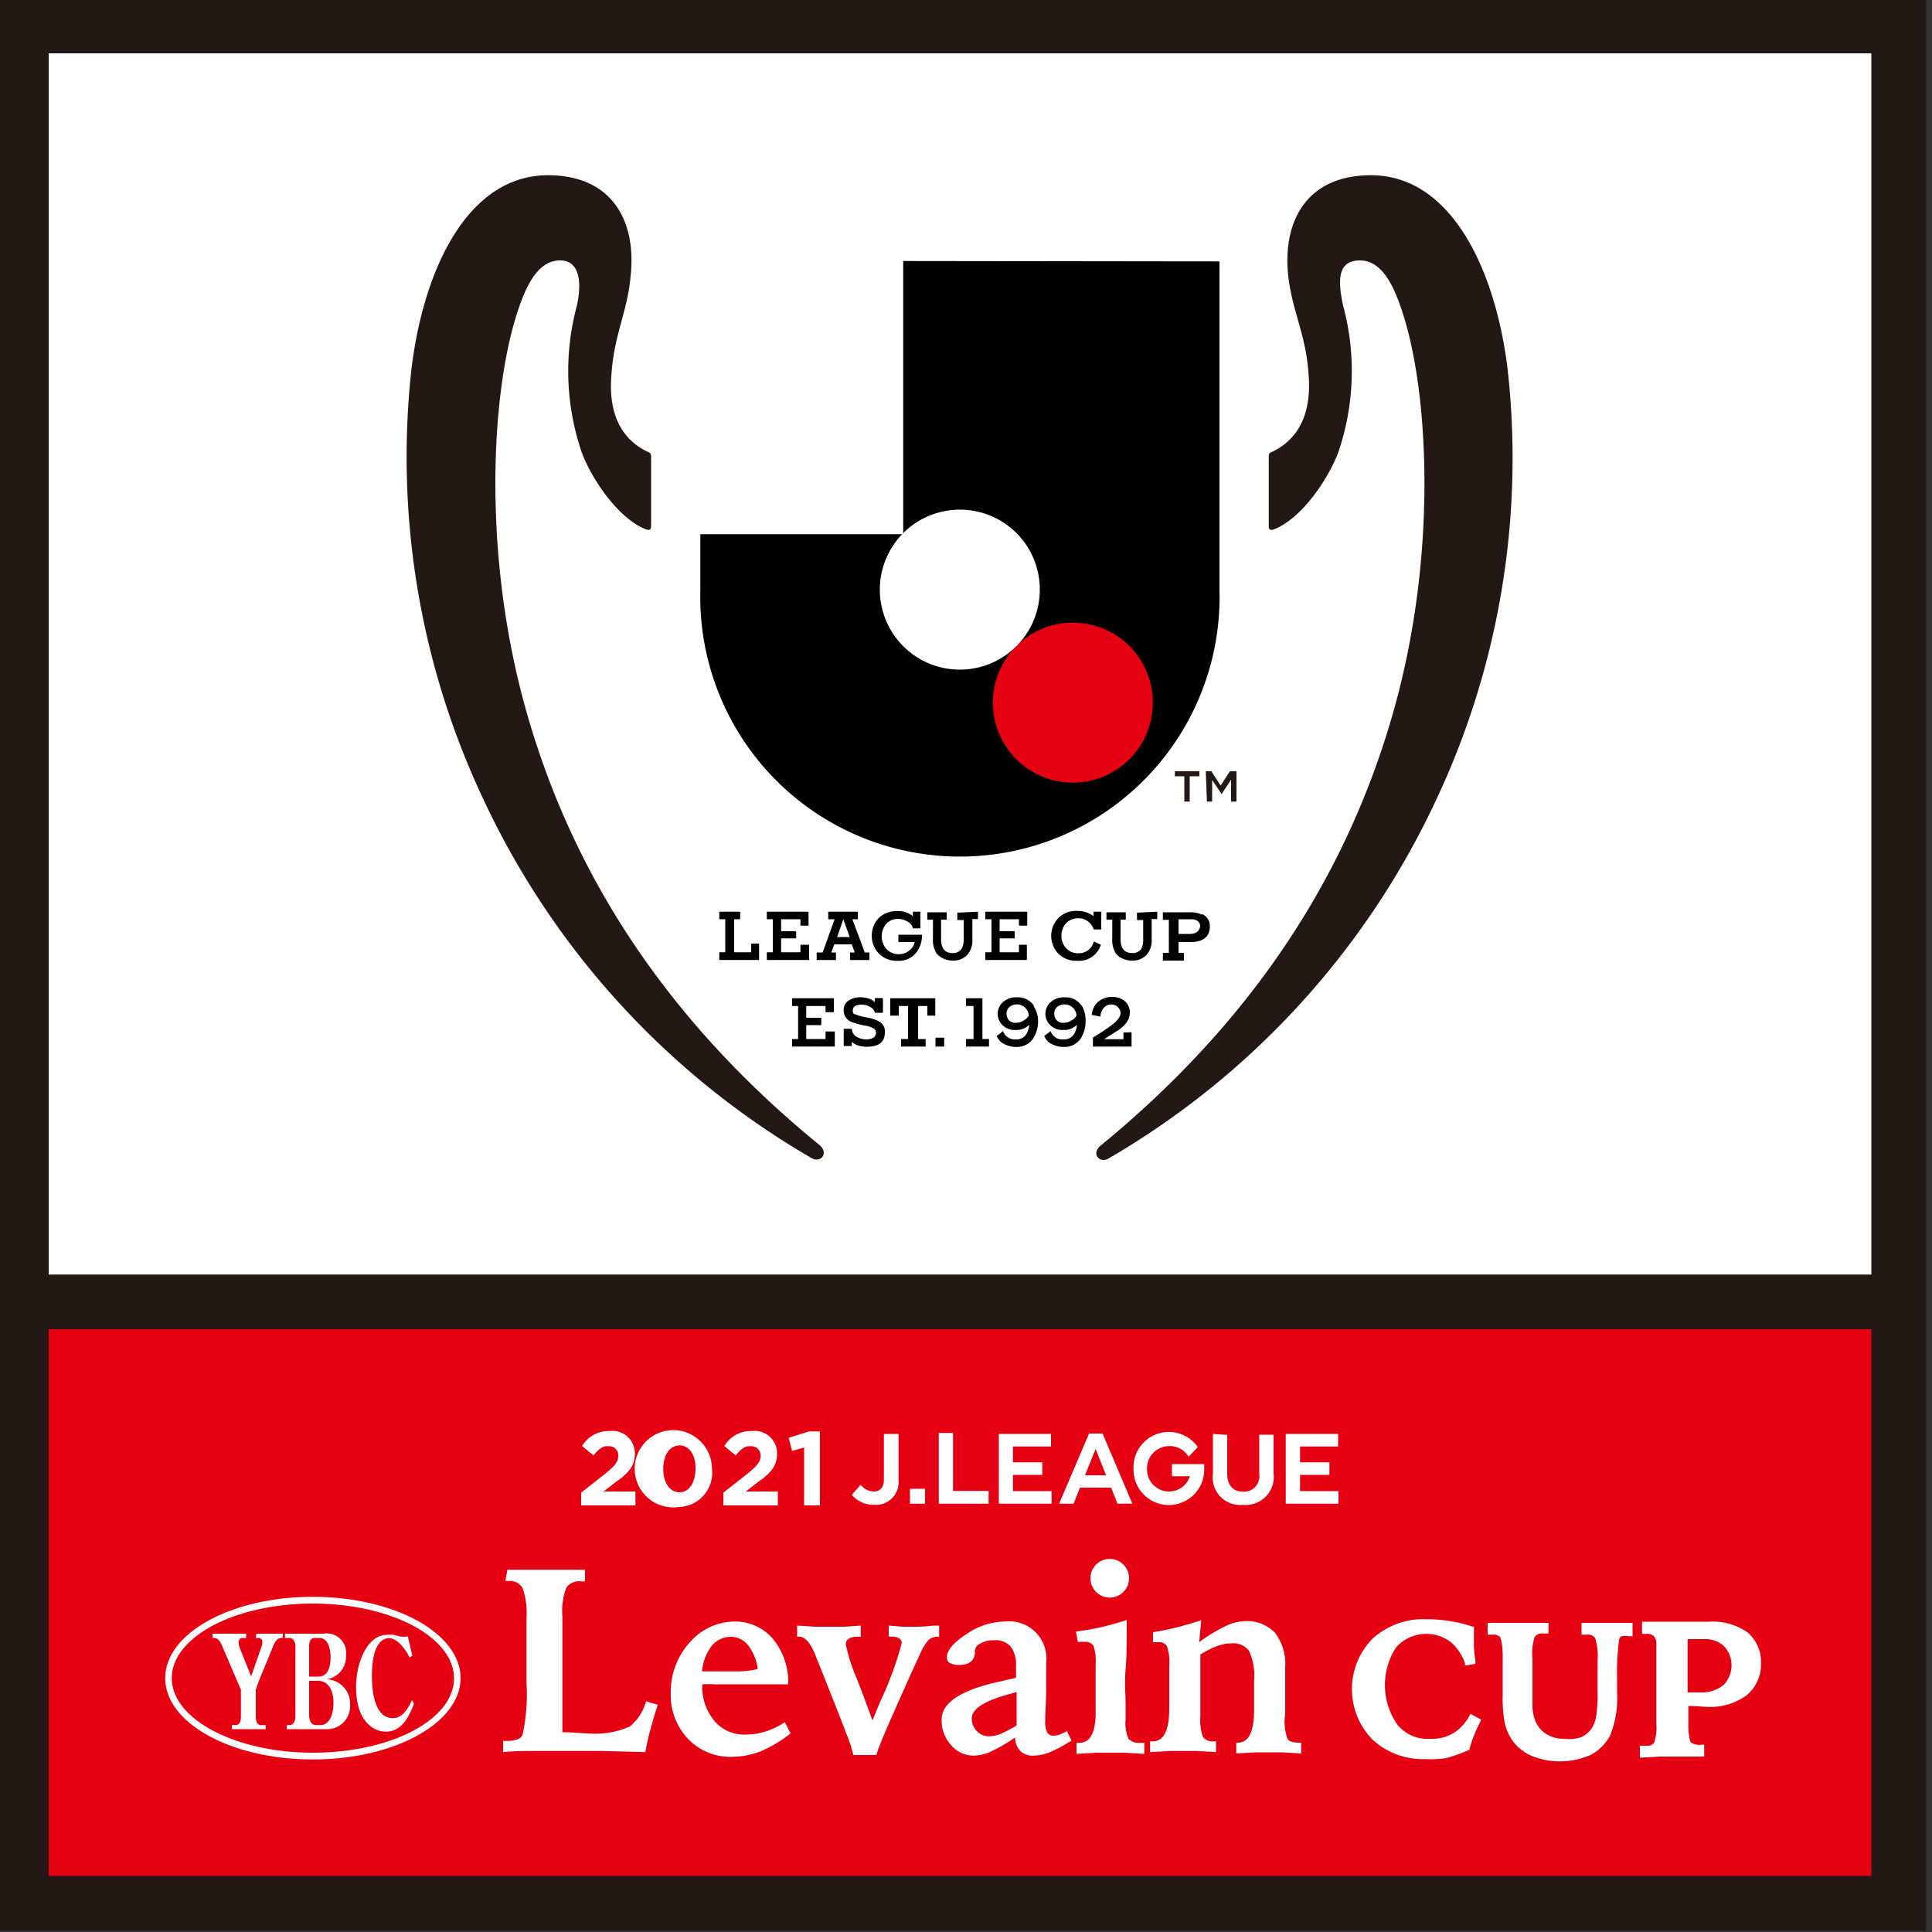
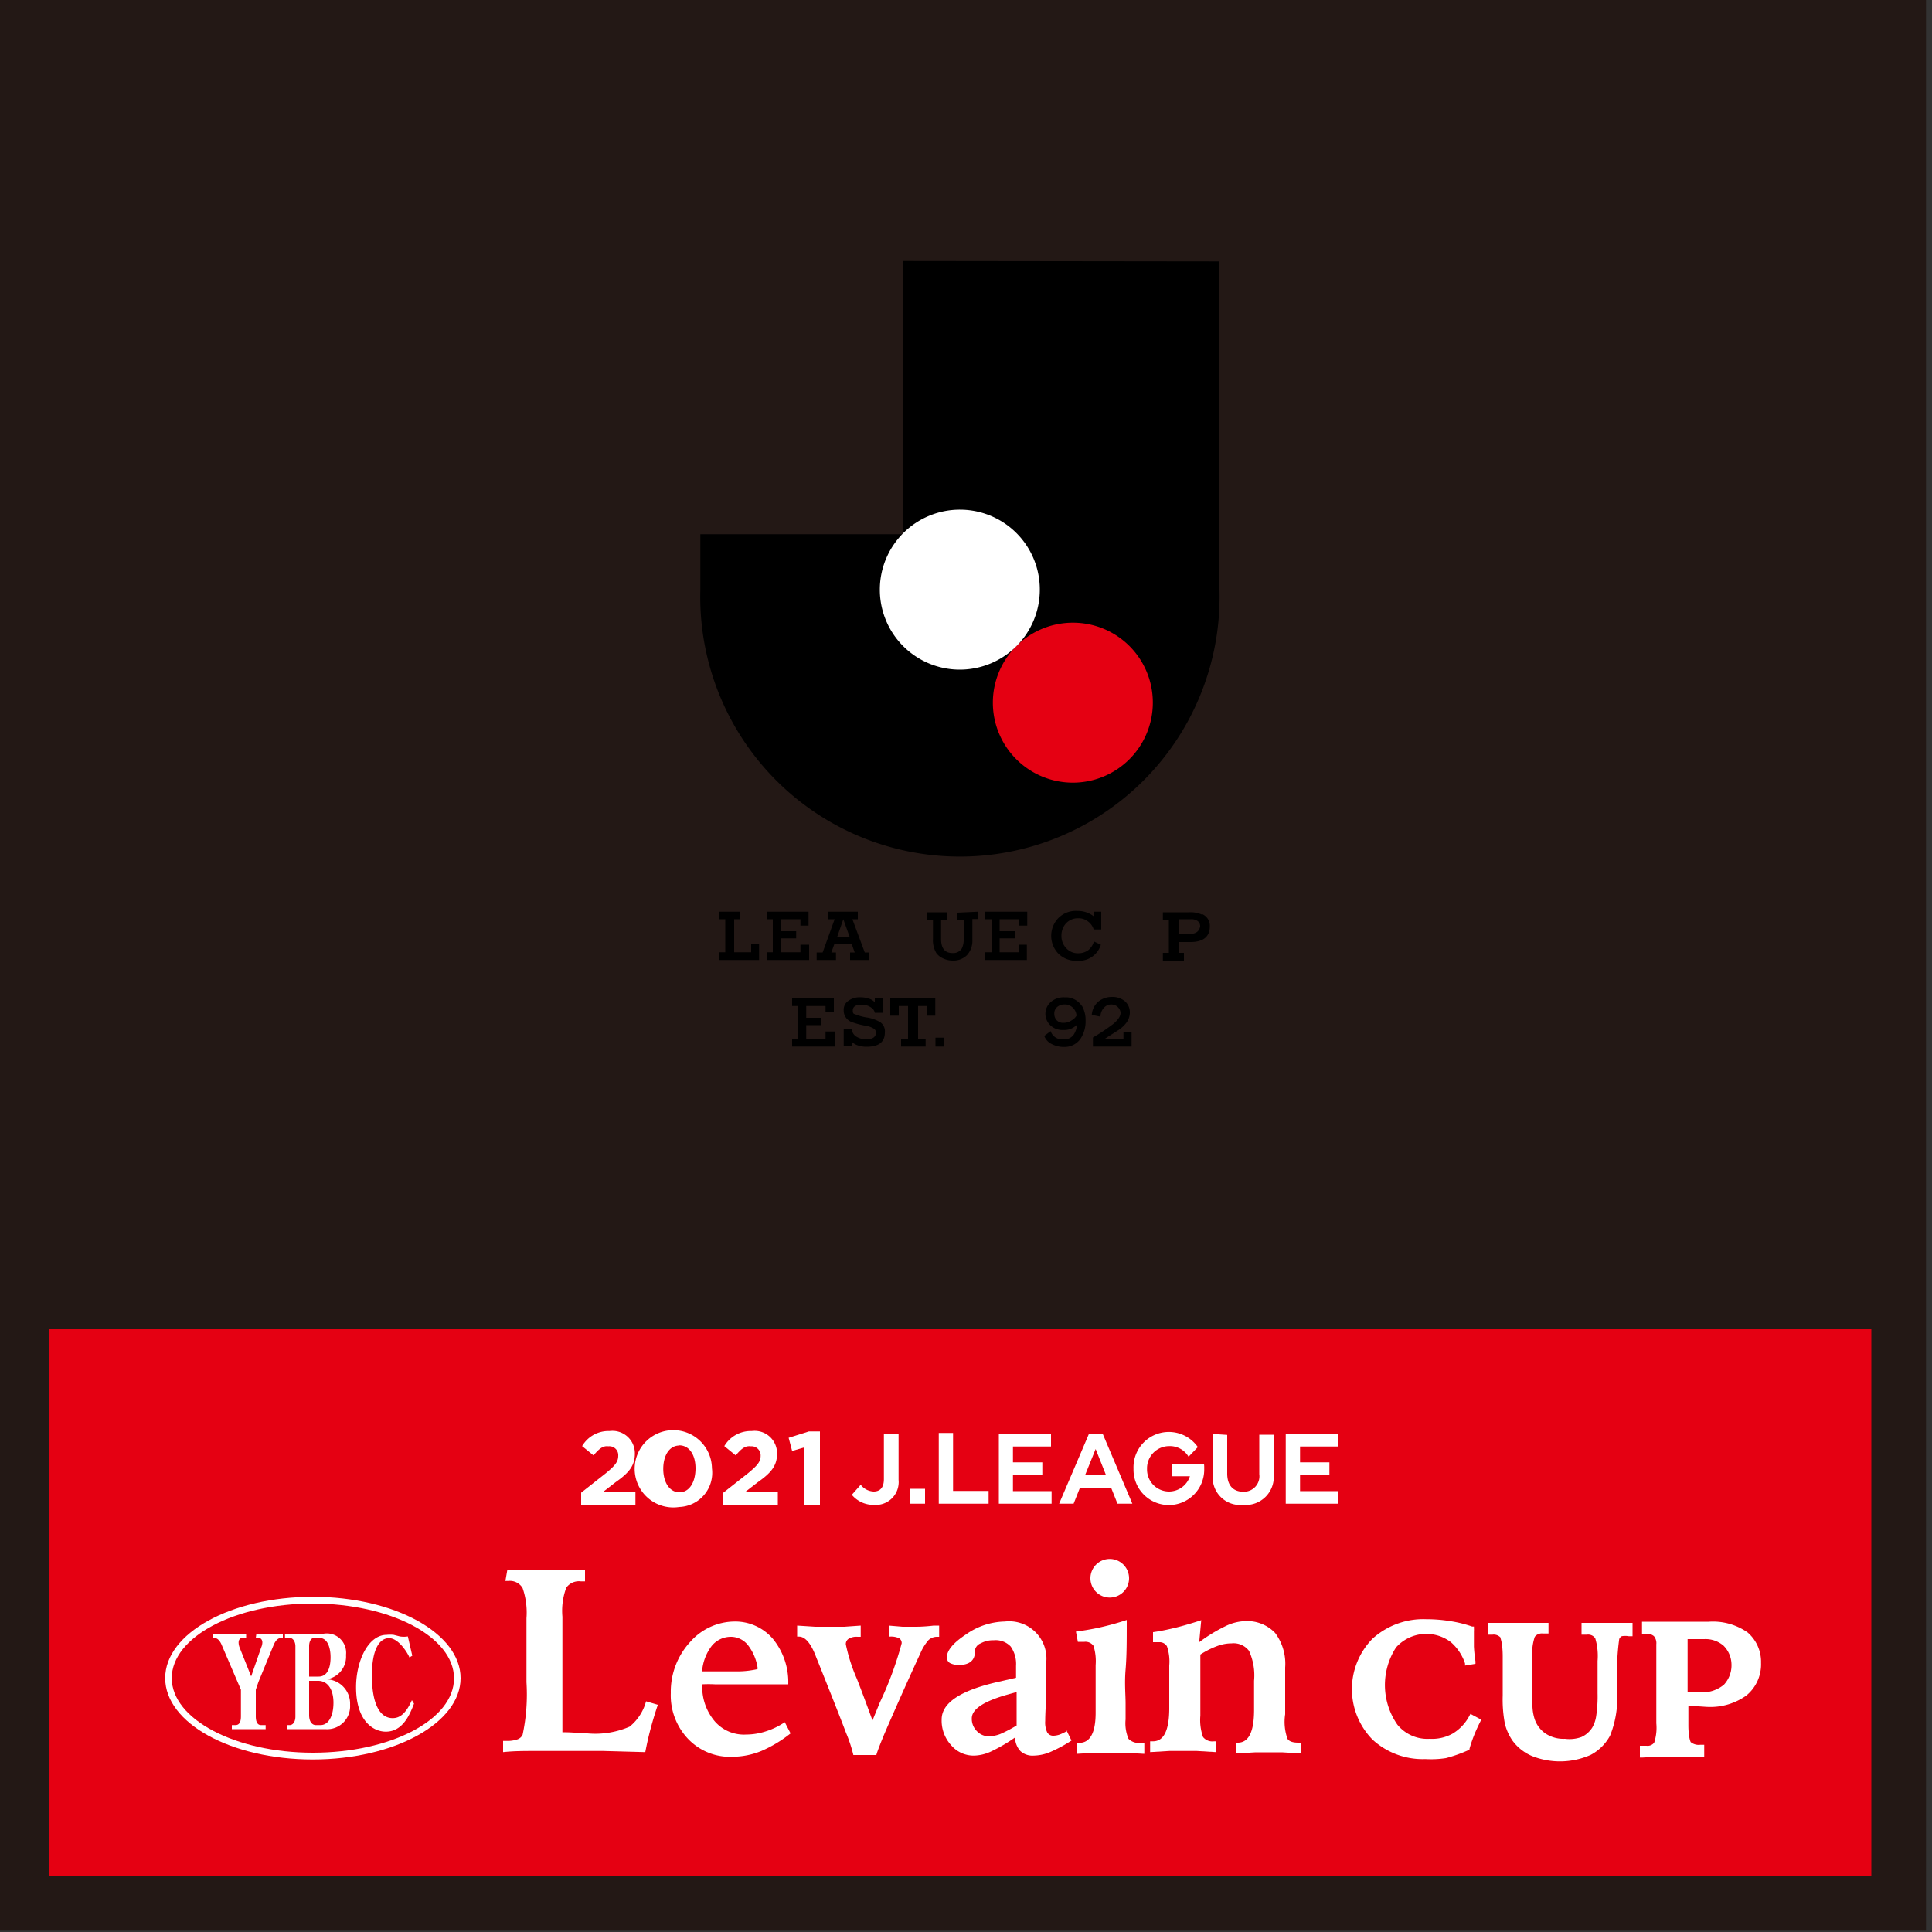
<svg xmlns="http://www.w3.org/2000/svg" id="レイヤー_1" data-name="レイヤー 1" viewBox="0 0 100 100">
  <rect x="0" y="0" width="100" height="100" fill="#333333" stroke="none" />
  <defs>
    <style>.cls-1{fill:#231815;}.cls-2,.cls-4{fill:#e50012;}.cls-3{fill:#fff;}.cls-4{fill-rule:evenodd;}.cls-5{fill:none;}</style>
  </defs>
  <title>アートボード 1</title>
  <rect class="cls-1" x="-0.31" y="-0.07" width="100" height="100" />
  <rect class="cls-2" x="2.52" y="68.8" width="94.34" height="28.3" />
-   <rect class="cls-3" x="2.52" y="2.76" width="94.34" height="63.21" />
  <path class="cls-4" d="M24.21,86.86c0,2.53-3.59,4.58-8,4.58s-8-2-8-4.58,3.59-4.59,8-4.59S24.21,84.32,24.21,86.86Z" />
  <path class="cls-3" d="M16.19,82.65c-4.22,0-7.64,1.88-7.64,4.21s3.42,4.21,7.64,4.21,7.65-1.89,7.65-4.21S20.42,82.65,16.19,82.65Zm0,8.07c-4,0-7.3-1.73-7.3-3.86S12.16,83,16.19,83s7.31,1.73,7.31,3.87S20.23,90.72,16.19,90.72Z" />
  <path class="cls-3" d="M16.91,86.92a1.19,1.19,0,0,0,1-1.26,1,1,0,0,0-1.16-1.1h-2v.22H15c.17,0,.29.2.29.43v3.64c0,.28-.14.44-.29.44h-.16v.21h2a1.19,1.19,0,0,0,1.28-1.26A1.26,1.26,0,0,0,16.91,86.92ZM16,85.21c0-.27.11-.43.25-.43h.29c.4,0,.57.48.57,1s-.15,1-.62,1H16Zm.56,4.08h-.22c-.14,0-.34-.12-.34-.52V87h.47c.48,0,.79.43.79,1.13S17,89.29,16.59,89.29Zm-3.32-4.51h.15c.11,0,.19.09.19.24a.68.68,0,0,1-.06.25L13,86.77l-.6-1.5a.74.74,0,0,1-.05-.25c0-.15.08-.24.18-.24h.21v-.22H11v.22h.09c.2,0,.32.21.38.35l1,2.33v1.38c0,.28-.08.45-.28.45H12v.21h1.75v-.21h-.24c-.18,0-.27-.16-.27-.45V87.46l.14-.41.79-1.92c.06-.14.18-.35.38-.35h.09v-.22H13.27ZM21.32,88c-.34.76-.67.93-1,.93-.62,0-1.07-.66-1.07-2.21,0-1.33.38-1.93.89-1.93s1,.84,1.05,1l.15-.09-.23-1a1.25,1.25,0,0,1-.42,0l-.31-.08a1.69,1.69,0,0,0-.37,0c-.95,0-1.58,1.35-1.58,2.71,0,1.76.9,2.3,1.54,2.3.89,0,1.25-.91,1.46-1.45Z" />
  <path class="cls-3" d="M26.26,81.25l1.06,0,.89,0,.91,0,1.16,0v.6h-.22a.8.8,0,0,0-.75.33,3.44,3.44,0,0,0-.2,1.5c0,.12,0,.33,0,.63V85l0,4.66h0c.58,0,1,.06,1.3.06a4.47,4.47,0,0,0,2.18-.35,2.53,2.53,0,0,0,.85-1.31l.61.18c-.14.41-.26.81-.37,1.22s-.2.81-.28,1.23l-2.18-.06-1.85,0-1.66,0c-.56,0-1.12,0-1.67.06v-.58h.19a1.6,1.6,0,0,0,.55-.08.46.46,0,0,0,.27-.24,10,10,0,0,0,.2-2.72c0-.2,0-.36,0-.46V85.18c0-.19,0-.45,0-.76s0-.54,0-.66a3.89,3.89,0,0,0-.2-1.56.76.76,0,0,0-.74-.37h-.15Z" />
  <path class="cls-3" d="M40.87,87.18H37a6.37,6.37,0,0,0-.65,0A2.75,2.75,0,0,0,37,89.1a2,2,0,0,0,1.62.68,3.3,3.3,0,0,0,1-.16,3.75,3.75,0,0,0,1-.48l.3.58a6.66,6.66,0,0,1-1.51.91,4,4,0,0,1-1.48.3A3,3,0,0,1,35.61,90a3.27,3.27,0,0,1-.89-2.37,3.8,3.8,0,0,1,1-2.64A3.09,3.09,0,0,1,38,83.93a2.57,2.57,0,0,1,2,.89,3.54,3.54,0,0,1,.8,2.36m-1.58-.81a2.55,2.55,0,0,0-.5-1.21,1.13,1.13,0,0,0-.88-.44,1.28,1.28,0,0,0-1,.47,2.48,2.48,0,0,0-.5,1.32h.42c.54,0,1,0,1.42,0s.76-.06,1-.11" />
  <path class="cls-3" d="M41.26,84.14l.94.06.63,0,.87,0,.85-.06v.58h-.16a.78.78,0,0,0-.46.1.32.32,0,0,0-.15.29,8.88,8.88,0,0,0,.57,1.78c.34.87.6,1.59.81,2.16l.38-.93a18,18,0,0,0,1.13-3.06.29.29,0,0,0-.14-.27,1,1,0,0,0-.47-.08H46v-.57l.72.06.61,0c.16,0,.49,0,1-.06l.28,0v.58h-.11a.64.64,0,0,0-.44.17,2.53,2.53,0,0,0-.42.68c-.72,1.56-1.26,2.79-1.65,3.68s-.59,1.43-.63,1.59H44.17a7.4,7.4,0,0,0-.38-1.15c-.24-.64-.73-1.88-1.47-3.73,0,0-.06-.14-.1-.25q-.39-1-.87-1h-.09Z" />
  <path class="cls-3" d="M55.21,89.58l.25.51a7.12,7.12,0,0,1-1.09.59,2.28,2.28,0,0,1-.86.19.93.93,0,0,1-.69-.23,1.05,1.05,0,0,1-.28-.71,8.41,8.41,0,0,1-1.23.72,2.18,2.18,0,0,1-.89.22,1.52,1.52,0,0,1-1.19-.54A1.88,1.88,0,0,1,48.74,89c0-.85.95-1.49,2.85-1.93l1-.23c0-.11,0-.22,0-.32s0-.21,0-.3a1.56,1.56,0,0,0-.28-1,1.07,1.07,0,0,0-.88-.32,1.3,1.3,0,0,0-.67.16.47.47,0,0,0-.3.37.19.19,0,0,0,0,.08c0,.44-.3.67-.83.67a1,1,0,0,1-.46-.1.33.33,0,0,1-.16-.3c0-.35.33-.75,1-1.19a3.59,3.59,0,0,1,2-.66,1.93,1.93,0,0,1,2.14,2.15c0,.21,0,.65,0,1.32s-.05,1.22-.05,1.68a1.2,1.2,0,0,0,.1.58.35.35,0,0,0,.33.18,1.1,1.1,0,0,0,.32-.06,3,3,0,0,0,.41-.2m-2.64-2-.43.12c-1.26.35-1.89.76-1.89,1.24a.89.89,0,0,0,.26.66.84.84,0,0,0,.64.27,1.72,1.72,0,0,0,.58-.12,7.11,7.11,0,0,0,.84-.44Z" />
  <path class="cls-3" d="M58.32,83.92c0,1,0,1.79-.06,2.5s0,1.3,0,1.75V89a2.08,2.08,0,0,0,.15,1,.73.73,0,0,0,.6.21h.22v.57l-1.07-.06-.76,0-.68,0-1,.06v-.57h.14c.56,0,.85-.52.85-1.56V86.19a2.67,2.67,0,0,0-.11-1,.51.51,0,0,0-.47-.21H55.9l-.11,0-.1-.53c.46-.06.92-.14,1.35-.24s.86-.22,1.28-.36" />
  <path class="cls-3" d="M62.17,83.92,62.07,85a8.28,8.28,0,0,1,1.36-.83,2.47,2.47,0,0,1,1-.26,2,2,0,0,1,1.57.61,2.66,2.66,0,0,1,.52,1.79c0,.15,0,.5,0,1s0,1,0,1.42A2.61,2.61,0,0,0,66.64,90c.09.14.28.2.57.2h.14v.56l-1-.06-.68,0-.68,0-1,.06v-.56h.08q.83,0,.84-1.65V87a3.06,3.06,0,0,0-.26-1.55,1,1,0,0,0-.9-.39,2.14,2.14,0,0,0-.75.14,4.44,4.44,0,0,0-.87.44c0,.4,0,.81,0,1.24s0,.89,0,1.38v.54a2.62,2.62,0,0,0,.14,1.11.62.62,0,0,0,.57.22h.1v.56l-1-.06-.71,0-.7,0-1,.06v-.56h.15c.55,0,.83-.55.84-1.66v-.31l0-1.37v-.58a2.42,2.42,0,0,0-.12-1A.44.44,0,0,0,60,85l-.26,0h-.06l0-.52c.36-.05.75-.13,1.16-.23s.85-.23,1.34-.39" />
  <path class="cls-3" d="M58.44,81.69a1,1,0,1,1-1-1,1,1,0,0,1,1,1" />
  <path class="cls-3" d="M76.11,88.71l-.06.11a2.35,2.35,0,0,1-.86.91A2.19,2.19,0,0,1,74,90a2,2,0,0,1-1.67-.73,3.58,3.58,0,0,1-.07-4A2.1,2.1,0,0,1,75.1,85a2.5,2.5,0,0,1,.73,1.1l0,.11.54-.09,0-.13a7.58,7.58,0,0,1-.08-.76c0-.23,0-.45,0-.65v-.15a1,1,0,0,0,0-.15v-.09l-.09,0A6.4,6.4,0,0,0,75,83.9a7.49,7.49,0,0,0-1.17-.09,3.92,3.92,0,0,0-2.78,1,3.73,3.73,0,0,0,0,5.24,3.84,3.84,0,0,0,2.73,1A5.08,5.08,0,0,0,74.84,91,7.37,7.37,0,0,0,76,90.59l.06,0,0-.07a6.81,6.81,0,0,1,.23-.68c.09-.23.2-.47.32-.71l.06-.12Z" />
  <path class="cls-3" d="M84.37,84l-.71,0-.46,0-.49,0L82,84h-.14v.61h.28a.44.44,0,0,1,.43.19,3.19,3.19,0,0,1,.12,1.17v.57c0,.14,0,.38,0,.61v.5a6.77,6.77,0,0,1-.07,1.16,1.69,1.69,0,0,1-.2.6,1.3,1.3,0,0,1-.57.5A1.84,1.84,0,0,1,81,90a1.69,1.69,0,0,1-1-.27,1.47,1.47,0,0,1-.58-.79,2.46,2.46,0,0,1-.1-.59c0-.26,0-.71,0-1.33V85.83a2.6,2.6,0,0,1,.12-1.11.46.46,0,0,1,.42-.17h.29V84H80l-.89,0-.55,0L78,84l-.86,0H77v.61h.25a.48.48,0,0,1,.41.14c0,.06.12.27.12,1,0,.26,0,.68,0,1.11s0,.73,0,.9a6.68,6.68,0,0,0,.11,1.45,2.67,2.67,0,0,0,.4.89,2.42,2.42,0,0,0,1,.79,3.92,3.92,0,0,0,3.05-.06,2.43,2.43,0,0,0,1-1,5.22,5.22,0,0,0,.36-2.26v-.66a12.58,12.58,0,0,1,.11-2.07.28.28,0,0,1,.13-.15,1,1,0,0,1,.36,0h.2V84Z" />
  <path class="cls-3" d="M90.45,84.49a3.13,3.13,0,0,0-2-.55l-.68,0-1.14,0-.8,0-.7,0-.14,0v.63h.22a.52.52,0,0,1,.4.12.57.57,0,0,1,.12.42V88c0,.09,0,.19,0,.29v.91a2.48,2.48,0,0,1-.11,1,.43.43,0,0,1-.4.16h-.34v.61h.14l.89-.05h1.3l.86,0h.14v-.61H88a.65.65,0,0,1-.49-.14s-.12-.22-.12-.87v-1h0c.37,0,.9.05,1,.05a3.2,3.2,0,0,0,2-.59,2.08,2.08,0,0,0,.76-1.69A2,2,0,0,0,90.45,84.49Zm-.83,1.62a1.48,1.48,0,0,1-.39,1.09,1.77,1.77,0,0,1-1.16.4h-.33l-.39,0c0-.56,0-1.21,0-1.59s0-.82,0-1.17l.38,0h.16l.32,0a1.43,1.43,0,0,1,1,.34A1.4,1.4,0,0,1,89.62,86.11Z" />
  <path class="cls-5" d="M46.35,13.1V27.25H35.84v3.29a13.85,13.85,0,0,0,27.69,0V13.1Z" />
  <path d="M46.75,13.51V27.59l0,.06H36.25v2.88a13.44,13.44,0,1,0,26.87,0v-17Z" />
  <path class="cls-2" d="M55.54,32.23a4.14,4.14,0,1,0,4.13,4.13A4.13,4.13,0,0,0,55.54,32.23Z" />
  <path class="cls-3" d="M49.69,26.38a4.14,4.14,0,1,0,4.13,4.13A4.13,4.13,0,0,0,49.69,26.38Z" />
  <path d="M43.65,47.58l.33.92h-.65Zm1.11,1.72-.64-1.72h.28v-.39H42.87v.39h.33l-.62,1.72h-.31v.39h1V49.3h-.24l.15-.42h.91l.15.42H44v.39h1V49.3Z" />
  <path d="M56.62,48.73l.36.17a1.18,1.18,0,0,1-1.21.83,1.3,1.3,0,0,1-1-.38,1.33,1.33,0,0,1,0-1.82,1.27,1.27,0,0,1,1-.38,1.33,1.33,0,0,1,.83.27v-.23H57v.92h-.39a.82.82,0,0,0-.3-.42.79.79,0,0,0-.5-.16.83.83,0,0,0-.63.26.93.93,0,0,0-.24.65.89.89,0,0,0,.25.64.79.79,0,0,0,.62.26.85.85,0,0,0,.52-.16A.87.87,0,0,0,56.62,48.73Z" />
  <path d="M41.88,48.9v.79H39.69v-.4H40V47.58h-.31v-.39h2.16v.72h-.42v-.33h-1v.62h.78v.37h-.78v.72h1V48.9Z" />
  <path d="M53.15,48.9v.79H51v-.4h.32V47.58H51v-.39h2.17v.72h-.43v-.33h-1v.62h.78v.37h-.78v.72h1V48.9Z" />
-   <path d="M47.72,48.39a1.43,1.43,0,0,1-.24.84,1.13,1.13,0,0,1-1,.5,1.28,1.28,0,0,1-1.05-.44,1.34,1.34,0,0,1,.08-1.8,1.32,1.32,0,0,1,.93-.33,1.18,1.18,0,0,1,.81.26v-.23h.39v.86h-.39a0,0,0,0,0,0,0,.47.47,0,0,0-.2-.3,1,1,0,0,0-.58-.19h0a.82.82,0,0,0-.58.24,1,1,0,0,0,0,1.33.84.84,0,0,0,.62.26.85.85,0,0,0,.6-.23.62.62,0,0,0,.23-.4H46.5v-.38h1.21A.08.08,0,0,1,47.72,48.39Z" />
  <path d="M39.29,48.84v.85H37.23v-.4h.31V47.58h-.31v-.39h1.08v.39H38v1.71h.88v-.45Z" />
  <path d="M61.57,48.34H61v-.76h.67a.54.54,0,0,1,.33.1.34.34,0,0,1,.12.27C62.07,48.21,61.9,48.34,61.57,48.34Zm.64-1a1.42,1.42,0,0,0-.65-.12H60.19v.39h.31v1.71h-.31v.4h1.09v-.4H61v-.56h.62c.65,0,1-.27,1-.81A.65.65,0,0,0,62.21,47.31Z" />
  <path d="M50.62,47.19v.38h-.29v1.07a1.1,1.1,0,0,1-.29.81,1,1,0,0,1-.73.27,1.14,1.14,0,0,1-.49-.11.89.89,0,0,1-.35-.27,1.28,1.28,0,0,1-.18-.74v-1H48v-.38h1v.38h-.29v1c0,.49.2.73.59.73a.52.52,0,0,0,.48-.23,1,1,0,0,0,.1-.48v-1h-.33v-.38Z" />
-   <path d="M59.9,47.19v.38h-.29v1.07a1.1,1.1,0,0,1-.29.81,1,1,0,0,1-.74.27,1.17,1.17,0,0,1-.49-.11.85.85,0,0,1-.34-.27,1.28,1.28,0,0,1-.18-.74v-1h-.3v-.38h1v.38H58v1c0,.49.2.73.6.73a.52.52,0,0,0,.48-.23,1,1,0,0,0,.09-.48v-1h-.32v-.38Z" />
  <path d="M43.21,53.39v.78H41v-.39h.31V52.07H41v-.4h2.16v.72h-.43v-.32h-1v.61h.78v.38h-.78v.72h1v-.39Z" />
  <path d="M45.8,53.44h0v0c0,.5-.32.74-.95.74a1.35,1.35,0,0,1-.5-.09.73.73,0,0,1-.26-.17v.22h-.42v-.89h.42a.49.49,0,0,0,.26.42,1,1,0,0,0,.49.13.74.74,0,0,0,.33-.07.3.3,0,0,0,.17-.28.24.24,0,0,0-.13-.22,1.13,1.13,0,0,0-.41-.14,4,4,0,0,1-.74-.2.63.63,0,0,1-.39-.6v0a.55.55,0,0,1,.19-.45,1,1,0,0,1,.69-.22,1.23,1.23,0,0,1,.39.06.66.66,0,0,1,.34.2v-.22h.42v.76h-.42a.4.4,0,0,0-.16-.25A.83.83,0,0,0,44.6,52c-.3,0-.46.1-.46.3s.06.17.18.22a2.66,2.66,0,0,0,.52.14,1.93,1.93,0,0,1,.71.24A.57.57,0,0,1,45.8,53.44Z" />
  <path d="M48.41,51.67v.9H48v-.5h-.48v1.71h.39v.39H46.64v-.39H47V52.07h-.48v.5h-.44v-.9Z" />
  <path d="M48.87,53.71v.46h-.45v-.46Z" />
-   <path d="M51.19,53.78v.39H50v-.39h.39V52.07H50v-.4h.85v2.11Z" />
  <path d="M58.57,53.43v.74h-2l0-.47A10,10,0,0,0,57.62,53c.25-.21.38-.4.38-.57s-.16-.44-.49-.44a.49.49,0,0,0-.34.14.68.68,0,0,0-.21.49l-.45-.09a1,1,0,0,1,.33-.68,1.12,1.12,0,0,1,.72-.25,1,1,0,0,1,.66.22.75.75,0,0,1,.26.58.89.89,0,0,1-.19.55,1.65,1.65,0,0,1-.47.41l-.67.43h1v-.35Z" />
  <path d="M55.47,52.81a.72.72,0,0,1-.42.13.45.45,0,0,1-.38-.16.49.49,0,0,1-.1-.32.43.43,0,0,1,.15-.34.56.56,0,0,1,.37-.13h.09a.62.62,0,0,1,.54.58A.64.64,0,0,1,55.47,52.81Zm.52-.75a1,1,0,0,0-.77-.44h-.14a1,1,0,0,0-.76.31.82.82,0,0,0-.21.52v0h0a.82.82,0,0,0,.21.57.89.89,0,0,0,.72.29.9.9,0,0,0,.7-.27v0a1,1,0,0,1-.17.52.6.6,0,0,1-.51.24H55a.63.63,0,0,1-.62-.43l-.33.25a.8.8,0,0,0,.28.36,1.43,1.43,0,0,0,.66.21h.11a1,1,0,0,0,.83-.43,1.62,1.62,0,0,0,.26-.93A1.48,1.48,0,0,0,56,52.06Z" />
-   <path d="M53,52.81a.72.72,0,0,1-.42.13.45.45,0,0,1-.38-.16.55.55,0,0,1-.1-.32.43.43,0,0,1,.15-.34.56.56,0,0,1,.37-.13h.09a.62.62,0,0,1,.54.58A.64.64,0,0,1,53,52.81Zm.52-.75a1,1,0,0,0-.77-.44h-.14a1,1,0,0,0-.76.31.82.82,0,0,0-.21.52v0h0a.82.82,0,0,0,.21.57.89.89,0,0,0,.72.29.9.9,0,0,0,.7-.27v0a1,1,0,0,1-.17.52.6.6,0,0,1-.51.24h-.05a.63.63,0,0,1-.62-.43l-.33.25a.8.8,0,0,0,.28.36,1.43,1.43,0,0,0,.66.21h.11a1,1,0,0,0,.83-.43,1.62,1.62,0,0,0,.26-.93A1.48,1.48,0,0,0,53.49,52.06Z" />
  <path class="cls-1" d="M61.3,40.18h-.49v-.26h1.27v.26h-.5v1.31H61.3Z" />
  <path class="cls-1" d="M62.41,39.92h.29l.48.74.48-.74H64v1.57h-.28V40.36l-.49.74h0l-.49-.73v1.12h-.27Z" />
  <path class="cls-1" d="M42.42,59.27C34.74,53,29.72,45.55,27.25,36.84c-2.27-8-1.83-16.21-.57-20.36.48-1.58,1.11-3,2.31-3,1,0,1.14,1.09.87,2.34a13,13,0,0,0,.27,7.65c.52,1.35,1.86,3.35,3.28,3.92.24.09.29,0,.29-.16V23.65c0-.14,0-.2-.19-.27-1.43-.69-2-2.08-1.87-3.87.12-2.18.84-3.35,1-5.22.31-2.82-.93-5.22-4.28-5.22-4.11,0-6.42,4.78-7.06,10A41.51,41.51,0,0,0,25,41.33,42,42,0,0,0,42,59.94C42.51,60.22,42.9,59.67,42.42,59.27Z" />
  <path class="cls-1" d="M57,59.27C64.64,53,69.65,45.55,72.12,36.84c2.27-8,1.83-16.21.57-20.36-.48-1.58-1.11-3-2.3-3s-1.14,1.09-.87,2.34a13,13,0,0,1-.27,7.65c-.53,1.35-1.86,3.35-3.29,3.92-.23.09-.29,0-.29-.16V23.65c0-.14,0-.2.19-.27,1.43-.69,2-2.08,1.88-3.87-.12-2.18-.85-3.35-1.06-5.22-.31-2.82.94-5.22,4.28-5.22,4.11,0,6.42,4.78,7.07,10a41.52,41.52,0,0,1-3.68,22.3,42,42,0,0,1-17,18.61C56.86,60.22,56.47,59.67,57,59.27Z" />
  <path class="cls-3" d="M47.1,77.83h.78v-.77H47.1Z" />
  <path class="cls-3" d="M44.09,77.37a1.45,1.45,0,0,0,1.15.52,1.18,1.18,0,0,0,1.27-1.29V74.22h-.76v2.34c0,.53-.29.64-.53.64a.89.89,0,0,1-.67-.35Z" />
  <path class="cls-3" d="M48.59,77.83h2.58v-.66H49.33v-3h-.74Z" />
  <path class="cls-3" d="M57.84,77.83h.77L57.07,74.2h-.7l-1.55,3.63h.75L55.9,77h1.61Zm-.59-1.47H56.16L56.71,75Z" />
  <path class="cls-3" d="M62.78,74.22v2.07a1.42,1.42,0,0,0,1.56,1.6,1.45,1.45,0,0,0,1.58-1.63v-2h-.74V76.3a.8.8,0,0,1-.83.91c-.53,0-.83-.34-.83-.94v-2Z" />
  <path class="cls-3" d="M62.32,75.78H60.66v.63h.93a1.14,1.14,0,0,1-1.08.79h0a1.14,1.14,0,0,1-1.14-1.14V76a1.15,1.15,0,0,1,1.15-1.15,1.12,1.12,0,0,1,1,.55L62,74.9A1.83,1.83,0,0,0,58.67,76v.07a1.83,1.83,0,0,0,1.83,1.83h0a1.83,1.83,0,0,0,1.83-1.83V76A1.49,1.49,0,0,0,62.32,75.78Z" />
  <polygon class="cls-3" points="52.43 76.34 53.95 76.34 53.95 75.69 52.43 75.69 52.43 74.87 54.4 74.87 54.4 74.22 51.7 74.22 51.7 77.83 54.43 77.83 54.43 77.18 52.43 77.18 52.43 76.34" />
  <polygon class="cls-3" points="67.29 76.34 68.81 76.34 68.81 75.69 67.29 75.69 67.29 74.87 69.26 74.87 69.26 74.22 66.55 74.22 66.55 77.83 69.28 77.83 69.28 77.18 67.29 77.18 67.29 76.34" />
  <path class="cls-3" d="M30.72,75.33l-.59-.48a1.58,1.58,0,0,1,1.42-.78,1.16,1.16,0,0,1,1.31,1.18c0,.63-.33,1-1,1.47l-.62.48h1.65v.72H30.08v-.66l1.27-1c.47-.39.65-.59.65-.91a.46.46,0,0,0-.51-.49C31.2,74.82,31,75,30.72,75.33Z" />
  <path class="cls-3" d="M35.16,78a2,2,0,1,1,1.69-2A1.77,1.77,0,0,1,35.16,78Zm0-3.18c-.51,0-.83.51-.83,1.21s.33,1.21.84,1.21S36,76.72,36,76,35.66,74.81,35.16,74.81Z" />
  <path class="cls-3" d="M38.08,75.33l-.59-.48a1.59,1.59,0,0,1,1.42-.78,1.16,1.16,0,0,1,1.31,1.18c0,.63-.33,1-1,1.47l-.62.48h1.66v.72H37.44v-.66l1.27-1c.47-.39.66-.59.66-.91a.47.47,0,0,0-.51-.49C38.56,74.82,38.36,75,38.08,75.33Z" />
  <path class="cls-3" d="M41.87,74.09h.57v3.83h-.82v-3L41,75.1l-.18-.68Z" />
</svg>